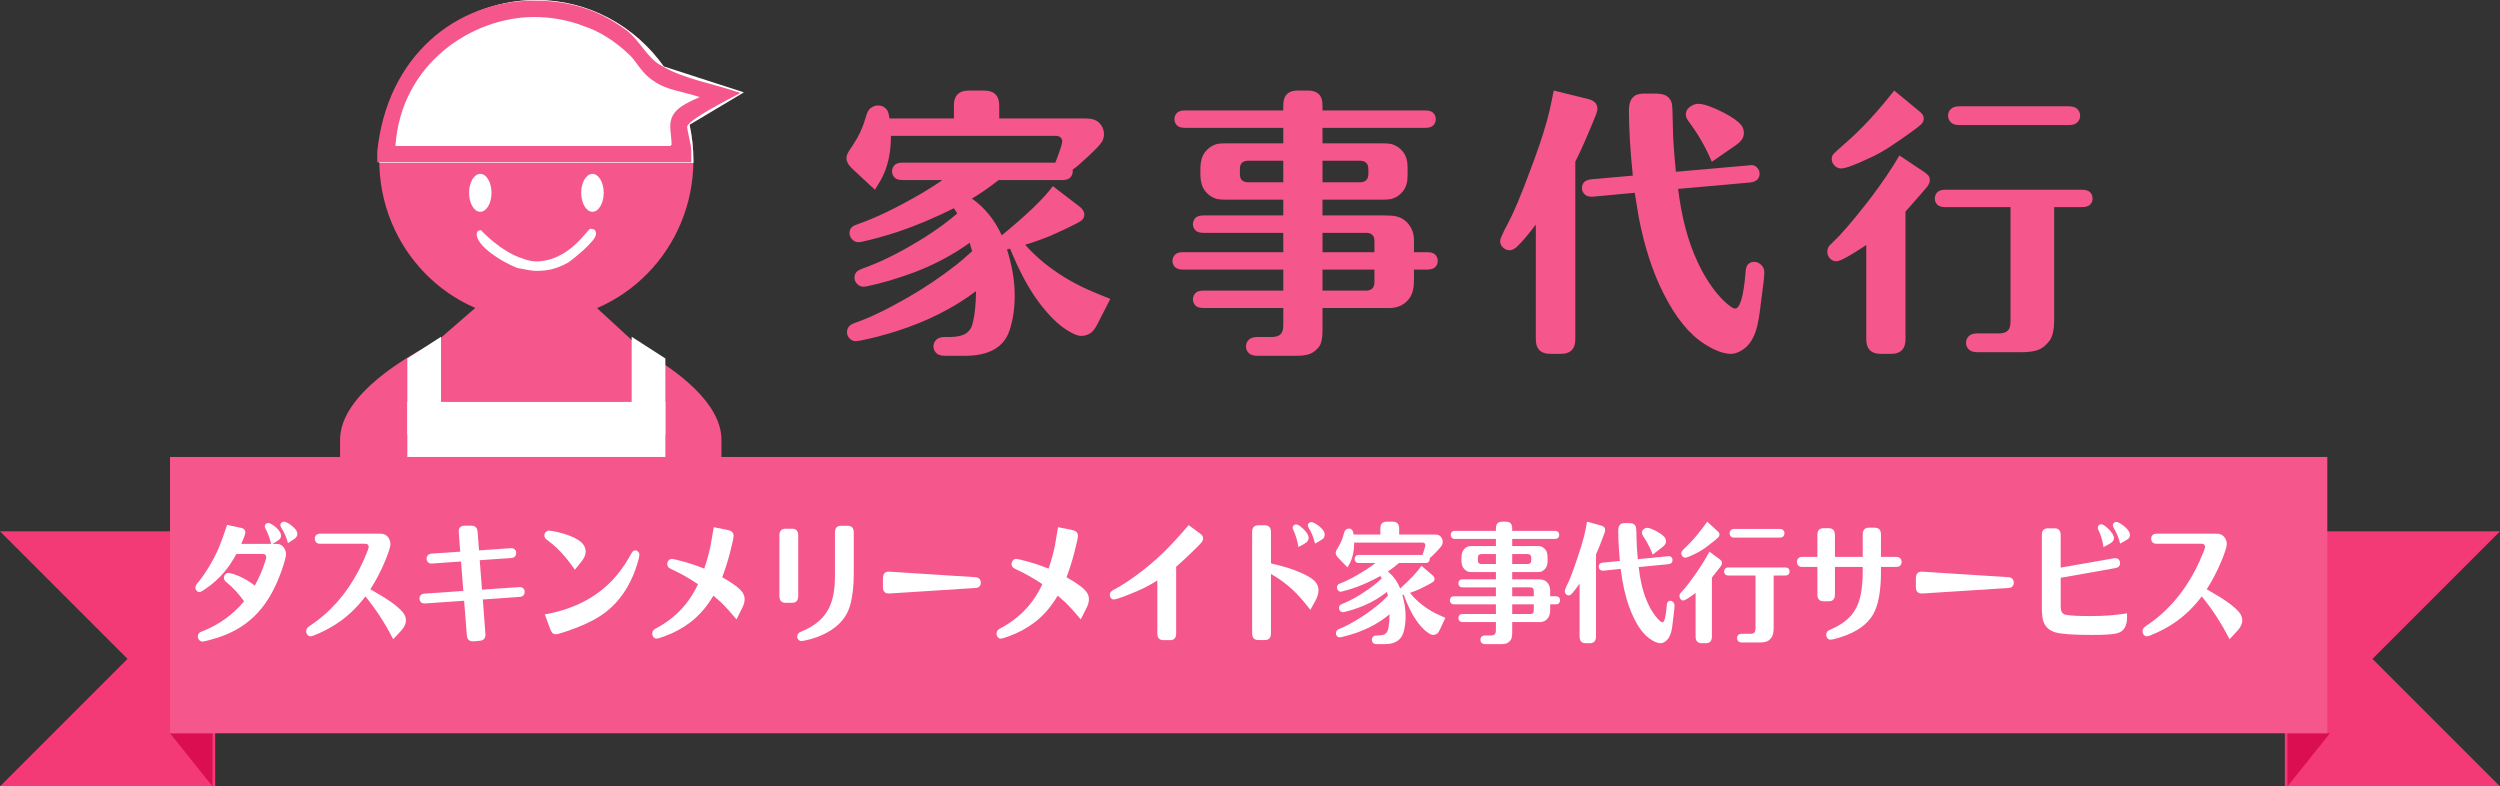
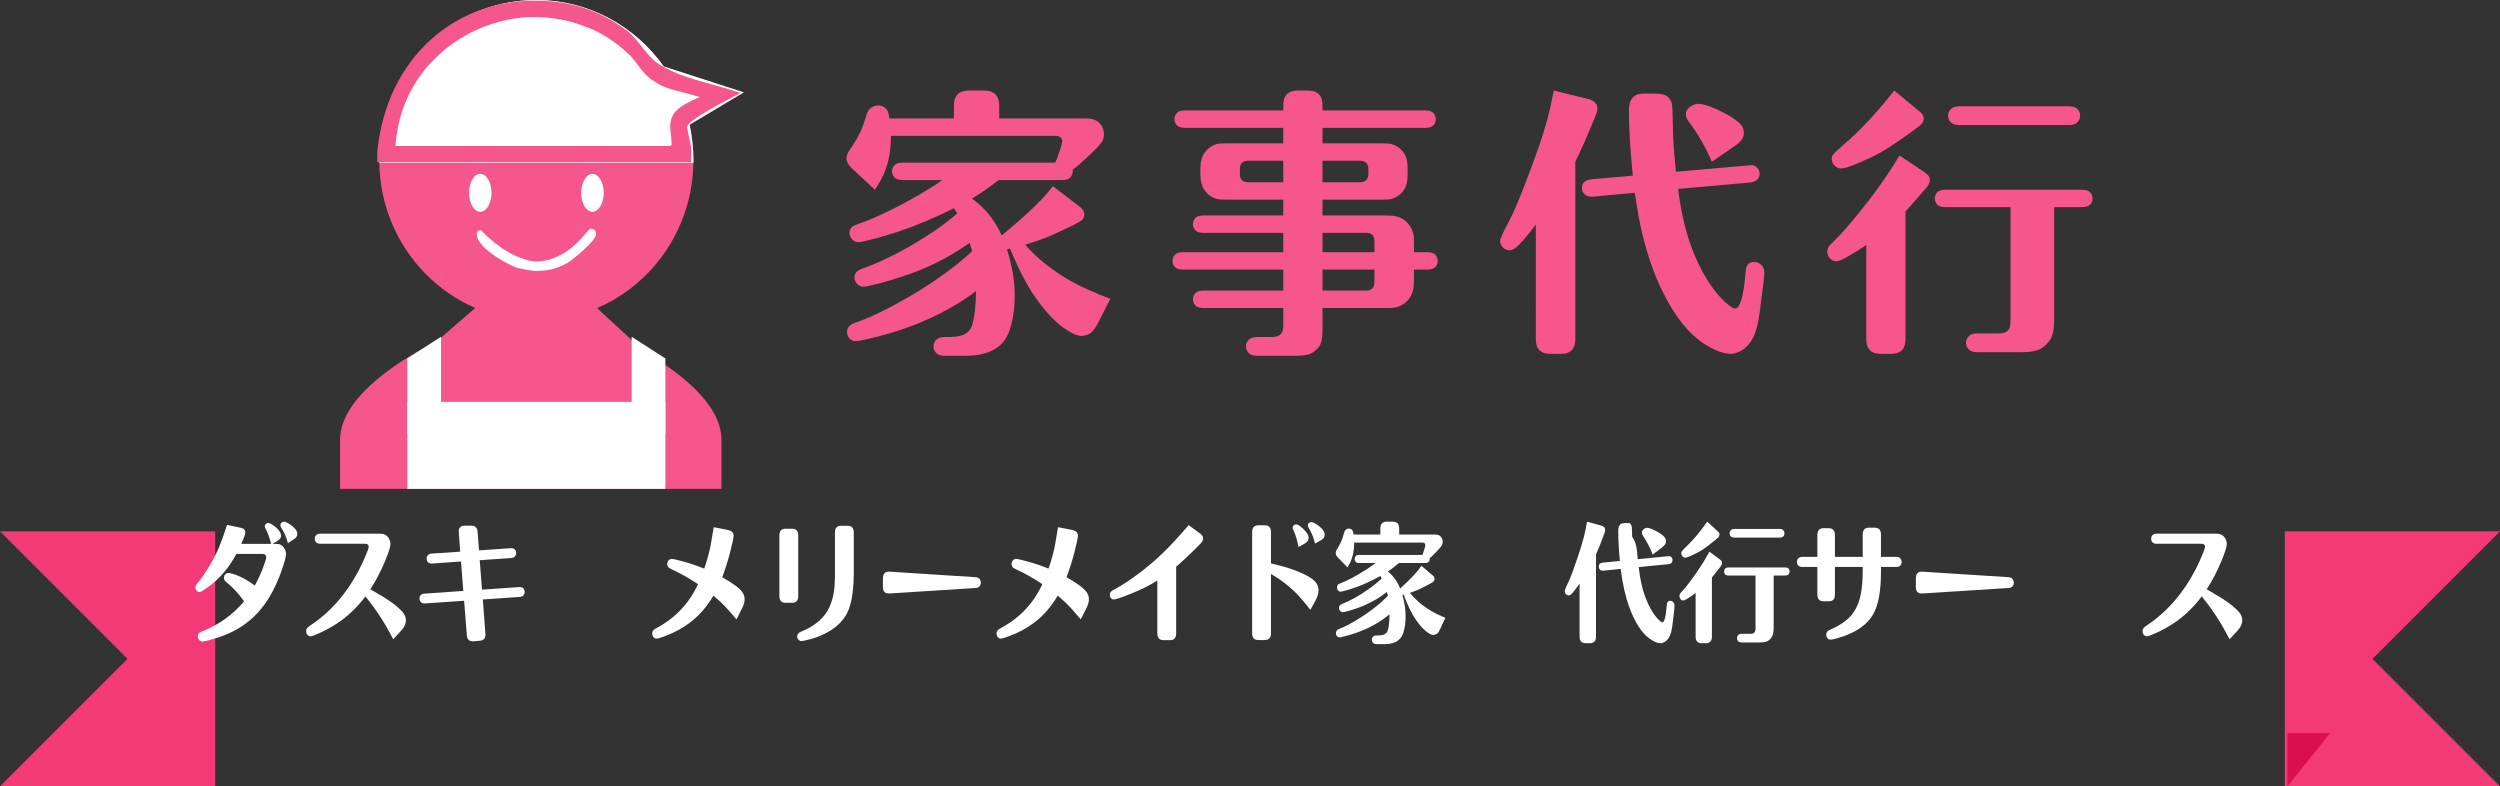
<svg xmlns="http://www.w3.org/2000/svg" version="1.1" id="レイヤー_1" x="0px" y="0px" width="235.25px" height="74px" viewBox="0 0 235.25 74" enable-background="new 0 0 235.25 74" xml:space="preserve">
  <rect x="0" y="0" width="235.25" height="74" fill="#333333" stroke="none" />
  <g>
    <polygon fill-rule="evenodd" clip-rule="evenodd" fill="#F33A77" points="20.25,50 0,50 12,62 0,74 20.25,74  " />
-     <polygon fill-rule="evenodd" clip-rule="evenodd" fill="#DA0E50" points="16,69 20,74 20,69  " />
  </g>
  <g>
    <polygon fill-rule="evenodd" clip-rule="evenodd" fill="#F33A77" points="215,50 235.25,50 223.25,62 235.25,74 215,74  " />
    <polygon fill-rule="evenodd" clip-rule="evenodd" fill="#DA0E50" points="219.25,69 215.25,74 215.25,69  " />
  </g>
  <g>
    <path fill-rule="evenodd" clip-rule="evenodd" fill="#F5568B" d="M35.69,15.08C35.69,6.75,42.31,0,50.47,0   c8.16,0,14.78,6.75,14.78,15.08s-6.62,15.08-14.78,15.08C42.31,30.16,35.69,23.41,35.69,15.08z" />
    <path fill-rule="evenodd" clip-rule="evenodd" fill="#FFFFFF" d="M35.7,15.33h29.55v-0.25c0-1.15-0.13-2.27-0.36-3.34L70,8.69   l-7.54-2.44C59.77,2.47,55.4,0,50.47,0c-8.16,0-14.78,6.75-14.78,15.08L35.7,15.33z" />
    <path fill-rule="evenodd" clip-rule="evenodd" fill="#F5568B" d="M32,46h35.89v-4.61c0-3.48-4.23-6.53-7.19-8.24l-5.48-5.04h-9.5   l-4.63,4.02C38.61,33.35,32,37.04,32,41.39V46z" />
    <polygon fill-rule="evenodd" clip-rule="evenodd" fill="#FFFFFF" points="41.5,31.69 38.33,33.73 38.33,40.89 41.5,40.89  " />
    <polygon fill-rule="evenodd" clip-rule="evenodd" fill="#FFFFFF" points="59.44,31.69 62.61,33.73 62.61,40.89 59.44,40.89  " />
    <rect x="38.33" y="37.82" fill-rule="evenodd" clip-rule="evenodd" fill="#FFFFFF" width="24.28" height="8.18" />
    <path fill-rule="evenodd" clip-rule="evenodd" fill="#FFFFFF" d="M44.14,18.14c0-0.98,0.47-1.78,1.05-1.78   c0.59,0,1.06,0.8,1.06,1.78c0,0.99-0.47,1.79-1.06,1.79C44.61,19.93,44.14,19.13,44.14,18.14z" />
    <path fill-rule="evenodd" clip-rule="evenodd" fill="#FFFFFF" d="M54.69,18.14c0-0.98,0.48-1.78,1.06-1.78s1.06,0.8,1.06,1.78   c0,0.99-0.48,1.79-1.06,1.79S54.69,19.13,54.69,18.14z" />
    <path fill-rule="evenodd" clip-rule="evenodd" fill="#FFFFFF" d="M56.08,22.04c0,0.64-2.24,2.43-2.64,2.68   c-1.19,0.64-1.98,0.77-3.03,0.77c-0.27,0-1.06-0.13-1.59-0.25c-0.39,0-3.96-1.79-3.96-3.2c0-0.25,0.14-0.38,0.4-0.38   c0,0,1.85,2.04,3.96,2.68c0.26,0.13,0.92,0.26,1.19,0.26c3.16,0,4.88-3.07,5.14-3.07C55.95,21.53,56.08,21.66,56.08,22.04z" />
    <path fill-rule="evenodd" clip-rule="evenodd" fill="#F5568B" d="M55.02,2.49c1.19,0.38,2.78,1.28,4.23,2.69   c0.66,0.63,1.18,1.78,2.24,2.42c1.19,0.9,2.9,1.02,4.35,1.54c-2.11,0.89-2.77,1.53-2.77,2.81c0,0.38,0.13,1.15,0.13,1.66   l-0.13,0.13H37.21C37.74,5.94,44.47,1.6,50.27,1.6C51.73,1.6,53.44,1.85,55.02,2.49z M58.98,2.87c1.19,0.9,1.98,2.69,3.3,3.33   c2.11,1.27,4.88,1.66,7.39,2.55c-1.19,0.64-5.01,2.56-5.01,3.2c0,0.25,0.39,1.79,0.39,2.17v1.15H35.5v-1.02   C36.42,5.3,42.89,0.06,50.27,0.06C53.18,0.06,56.08,0.7,58.98,2.87z" />
  </g>
-   <rect x="16" y="43" fill-rule="evenodd" clip-rule="evenodd" fill="#F5568B" width="203" height="26" />
  <g>
    <path fill="#F5568B" d="M94.262,22.144c2.357-1.924,3.96-3.466,4.81-4.628l2.548,1.95c0.277,0.225,0.416,0.468,0.416,0.728   c0,0.225-0.087,0.407-0.26,0.546c-0.226,0.191-1.188,0.667-2.886,1.43c-0.694,0.295-1.5,0.581-2.418,0.858   c0.468,0.555,1.083,1.144,1.846,1.768c1.248,0.988,2.609,1.812,4.082,2.47c0.537,0.243,1.23,0.529,2.08,0.858l-1.196,2.34   c-0.226,0.45-0.459,0.754-0.702,0.91c-0.26,0.156-0.546,0.234-0.858,0.234c-0.33,0-0.797-0.199-1.404-0.598   c-0.815-0.52-1.664-1.369-2.548-2.548c-0.936-1.23-1.846-2.92-2.73-5.07l-0.286,0.078c0.485,1.525,0.728,2.964,0.728,4.316   c0,1.248-0.165,2.357-0.494,3.328c-0.538,1.577-1.933,2.366-4.186,2.366h-1.898c-0.364,0-0.633-0.087-0.806-0.26   c-0.173-0.173-0.26-0.381-0.26-0.624c0-0.243,0.087-0.451,0.26-0.624c0.173-0.173,0.442-0.26,0.806-0.26H89.4   c0.832-0.017,1.395-0.182,1.69-0.494c0.139-0.139,0.238-0.269,0.299-0.39c0.061-0.121,0.117-0.303,0.169-0.546   c0.173-0.659,0.269-1.621,0.286-2.886c-2.115,1.595-4.611,2.852-7.488,3.77c-1.213,0.381-2.349,0.676-3.406,0.884   c-0.208,0.034-0.347,0.052-0.416,0.052c-0.226,0-0.416-0.078-0.572-0.234c-0.173-0.173-0.26-0.381-0.26-0.624   c0-0.243,0.095-0.451,0.286-0.624c0.104-0.086,0.277-0.173,0.52-0.26c1.317-0.451,2.955-1.239,4.914-2.366   c1.577-0.901,3.12-1.941,4.628-3.12c0.468-0.381,0.919-0.771,1.352-1.17l0.078-0.052c-0.069-0.26-0.147-0.529-0.234-0.806   c-1.543,1.109-3.259,2.028-5.148,2.756c-1.629,0.607-3.12,1.049-4.472,1.326c-0.156,0.035-0.277,0.052-0.364,0.052   c-0.226,0-0.416-0.078-0.572-0.234c-0.191-0.173-0.286-0.381-0.286-0.624c0-0.243,0.087-0.442,0.26-0.598   c0.104-0.086,0.277-0.173,0.52-0.26c1.802-0.641,3.761-1.629,5.876-2.964c1.075-0.676,2.08-1.413,3.016-2.21   c-0.122-0.208-0.226-0.373-0.312-0.494c-1.803,0.901-3.554,1.638-5.252,2.21c-1.283,0.416-2.41,0.728-3.38,0.936   c-0.156,0.035-0.269,0.052-0.338,0.052c-0.26,0-0.477-0.104-0.65-0.312c-0.139-0.173-0.208-0.355-0.208-0.546   c0-0.243,0.086-0.442,0.26-0.598c0.104-0.086,0.338-0.19,0.702-0.312c1.542-0.537,3.458-1.465,5.746-2.782   c0.849-0.502,1.525-0.936,2.028-1.3h-3.744c-0.347,0-0.598-0.078-0.754-0.234c-0.156-0.173-0.234-0.364-0.234-0.572   c0-0.225,0.078-0.425,0.234-0.598c0.156-0.156,0.407-0.234,0.754-0.234h14.378c0.052-0.156,0.112-0.312,0.182-0.468   c0.312-0.832,0.468-1.352,0.468-1.56c0-0.121-0.052-0.234-0.156-0.338s-0.26-0.156-0.468-0.156H83.836v0.078v0.104   c-0.018,1.491-0.312,2.773-0.884,3.848c-0.087,0.174-0.295,0.52-0.624,1.04l-2.184-2.028c-0.33-0.329-0.494-0.641-0.494-0.936   c0-0.139,0.035-0.286,0.104-0.442c0.035-0.086,0.199-0.347,0.494-0.78c0.537-0.797,0.927-1.621,1.17-2.47   c0.104-0.364,0.182-0.589,0.234-0.676c0.087-0.19,0.225-0.338,0.416-0.442c0.173-0.104,0.355-0.156,0.546-0.156   c0.416,0,0.719,0.173,0.91,0.52c0.069,0.139,0.13,0.373,0.182,0.702h6.058v-1.144c-0.035-1.005,0.459-1.499,1.482-1.482h1.3   c1.005-0.017,1.499,0.477,1.482,1.482v1.144h8.06c0.52,0,0.893,0.078,1.118,0.234c0.243,0.156,0.424,0.364,0.546,0.624   c0.086,0.208,0.13,0.408,0.13,0.598c0,0.277-0.061,0.52-0.182,0.728c-0.156,0.26-0.607,0.737-1.352,1.43   c-0.486,0.433-0.785,0.702-0.897,0.806c-0.113,0.104-0.282,0.234-0.507,0.39c0,0.069,0,0.13,0,0.182   c0,0.208-0.078,0.399-0.234,0.572c-0.156,0.156-0.407,0.234-0.754,0.234h-5.98c-0.971,0.745-1.812,1.326-2.522,1.742   C92.65,19.518,93.586,20.671,94.262,22.144z" />
    <path fill="#F5568B" d="M120.756,23.73v-1.82h-7.514c-0.347,0-0.598-0.078-0.754-0.234c-0.156-0.173-0.234-0.364-0.234-0.572   c0-0.225,0.078-0.424,0.234-0.598c0.156-0.156,0.407-0.234,0.754-0.234h7.514V18.79h-5.252c-0.416,0-0.728-0.017-0.936-0.052   c-0.485-0.121-0.884-0.39-1.196-0.806c-0.26-0.347-0.399-0.823-0.416-1.43v-0.728c0.017-0.606,0.156-1.083,0.416-1.43   c0.312-0.416,0.71-0.685,1.196-0.806c0.19-0.035,0.502-0.052,0.936-0.052h5.252V12.03H111.5c-0.347,0-0.598-0.078-0.754-0.234   c-0.156-0.173-0.234-0.364-0.234-0.572c0-0.225,0.078-0.424,0.234-0.598c0.156-0.156,0.407-0.234,0.754-0.234h9.256v-0.39   c-0.035-1.005,0.442-1.499,1.43-1.482h0.832c0.988-0.017,1.464,0.477,1.43,1.482v0.39h9.672c0.346,0,0.598,0.078,0.754,0.234   c0.156,0.174,0.234,0.373,0.234,0.598c0,0.208-0.078,0.399-0.234,0.572c-0.156,0.156-0.408,0.234-0.754,0.234h-9.672v1.456h5.486   c0.416,0,0.728,0.017,0.936,0.052c0.485,0.122,0.884,0.39,1.196,0.806c0.26,0.347,0.39,0.823,0.39,1.43v0.728   c0,0.607-0.13,1.083-0.39,1.43c-0.312,0.416-0.711,0.685-1.196,0.806c-0.191,0.035-0.503,0.052-0.936,0.052h-5.486v1.482h5.85   c0.468,0,0.814,0.026,1.04,0.078c0.659,0.139,1.153,0.529,1.482,1.17c0.156,0.33,0.234,0.667,0.234,1.014v0.494v0.702h1.248   c0.347,0,0.598,0.078,0.754,0.234c0.156,0.156,0.234,0.355,0.234,0.598c0,0.226-0.078,0.416-0.234,0.572   c-0.156,0.156-0.408,0.234-0.754,0.234h-1.248v0.858c0,0.451-0.026,0.789-0.078,1.014c-0.139,0.676-0.52,1.179-1.144,1.508   c-0.33,0.156-0.676,0.234-1.04,0.234h-0.494h-5.85v2.106c0,0.78-0.122,1.309-0.364,1.586c-0.156,0.19-0.33,0.346-0.52,0.468   c-0.33,0.225-0.85,0.338-1.56,0.338h-3.666c-0.381,0-0.659-0.087-0.832-0.26c-0.173-0.173-0.26-0.381-0.26-0.624   c0-0.243,0.086-0.451,0.26-0.624c0.173-0.173,0.451-0.26,0.832-0.26h1.3c0.433,0,0.728-0.095,0.884-0.286   c0.156-0.156,0.234-0.434,0.234-0.832v-1.612h-7.514c-0.347,0-0.598-0.078-0.754-0.234c-0.156-0.173-0.234-0.364-0.234-0.572   c0-0.225,0.078-0.425,0.234-0.598c0.156-0.156,0.407-0.234,0.754-0.234h7.514v-1.976h-9.438c-0.347,0-0.598-0.078-0.754-0.234   c-0.156-0.173-0.234-0.364-0.234-0.572c0-0.225,0.078-0.424,0.234-0.598c0.156-0.156,0.407-0.234,0.754-0.234H120.756z    M120.756,15.124h-3.224c-0.59-0.017-0.875,0.251-0.858,0.806v0.416c-0.017,0.555,0.269,0.823,0.858,0.806h3.224V15.124z    M124.448,15.124v2.028h3.458c0.572,0.017,0.858-0.251,0.858-0.806V15.93c0-0.555-0.286-0.823-0.858-0.806H124.448z M124.448,23.73   h4.888v-0.988c0.017-0.572-0.26-0.849-0.832-0.832h-4.056V23.73z M124.448,25.368v1.976h4.056c0.572,0.018,0.849-0.269,0.832-0.858   v-1.118H124.448z" />
    <path fill="#F5568B" d="M148.238,15.202v16.614c0.035,1.005-0.442,1.5-1.43,1.482h-0.858c-0.988,0.017-1.465-0.477-1.43-1.482   V21.13c-0.624,0.832-1.153,1.465-1.586,1.898c-0.191,0.208-0.347,0.338-0.468,0.39c-0.121,0.087-0.26,0.13-0.416,0.13   c-0.26,0-0.485-0.104-0.676-0.312c-0.139-0.156-0.208-0.338-0.208-0.546c0-0.121,0.035-0.251,0.104-0.39   c0.139-0.347,0.364-0.806,0.676-1.378c0.503-0.936,1.179-2.548,2.028-4.836c0.676-1.768,1.196-3.302,1.56-4.602   c0.225-0.797,0.45-1.785,0.676-2.964l3.172,0.78c0.624,0.139,0.936,0.451,0.936,0.936c0,0.156-0.061,0.381-0.182,0.676   C149.338,12.871,148.706,14.301,148.238,15.202z M157.702,16.164l6.812-0.598c0.104-0.017,0.182-0.026,0.234-0.026   c0.208-0.017,0.39,0.043,0.546,0.182c0.19,0.173,0.286,0.381,0.286,0.624c0,0.191-0.061,0.364-0.182,0.52   c-0.156,0.173-0.407,0.277-0.754,0.312l-6.734,0.598c0.329,2.669,0.927,4.931,1.794,6.786c0.554,1.213,1.196,2.253,1.924,3.12   c0.451,0.538,0.901,0.954,1.352,1.248c0.104,0.069,0.199,0.104,0.286,0.104c0.468,0,0.797-1.118,0.988-3.354   c0.017-0.398,0.095-0.667,0.234-0.806c0.156-0.156,0.347-0.234,0.572-0.234c0.243,0,0.468,0.095,0.676,0.286   c0.191,0.191,0.286,0.425,0.286,0.702c0,0.208-0.018,0.468-0.052,0.78c-0.018,0.139-0.104,0.806-0.26,2.002   c-0.139,1.283-0.303,2.202-0.494,2.756c-0.277,0.814-0.685,1.395-1.222,1.742c-0.399,0.26-0.763,0.39-1.092,0.39   c-0.711,0-1.551-0.312-2.522-0.936c-1.439-0.919-2.721-2.505-3.848-4.758c-1.023-2.01-1.803-4.42-2.34-7.228   c-0.122-0.71-0.243-1.456-0.364-2.236l-3.9,0.364c-0.087,0-0.165,0-0.234,0c-0.208,0-0.39-0.061-0.546-0.182   c-0.191-0.173-0.286-0.381-0.286-0.624c0-0.502,0.312-0.78,0.936-0.832l3.848-0.338c-0.243-2.392-0.364-4.446-0.364-6.162   c0-0.537,0.121-0.936,0.364-1.196c0.139-0.138,0.269-0.225,0.39-0.26c0.19-0.069,0.442-0.104,0.754-0.104h1.066   c0.468,0.018,0.797,0.095,0.988,0.234c0.243,0.173,0.399,0.399,0.468,0.676c0.052,0.139,0.086,0.841,0.104,2.106   C157.416,12.775,157.511,14.223,157.702,16.164z M161.082,15.228c-0.555-1.334-1.274-2.591-2.158-3.77   c-0.191-0.242-0.286-0.468-0.286-0.676c0-0.329,0.156-0.589,0.468-0.78c0.225-0.156,0.468-0.234,0.728-0.234   c0.364,0,0.936,0.173,1.716,0.52c0.953,0.434,1.646,0.85,2.08,1.248c0.312,0.277,0.468,0.598,0.468,0.962   c0,0.226-0.057,0.425-0.169,0.598c-0.113,0.173-0.299,0.355-0.559,0.546L161.082,15.228z" />
    <path fill="#F5568B" d="M179.308,19.908v11.908c0.035,1.005-0.442,1.5-1.43,1.482h-0.832c-0.988,0.017-1.465-0.477-1.43-1.482   v-8.762c-1.526,1.023-2.462,1.534-2.808,1.534c-0.243,0-0.451-0.095-0.624-0.286c-0.156-0.173-0.234-0.381-0.234-0.624   c0-0.19,0.061-0.373,0.182-0.546c0.069-0.069,0.199-0.199,0.39-0.39c0.745-0.693,1.854-1.984,3.328-3.874   c1.178-1.542,2.141-2.955,2.886-4.238l2.34,1.56c0.173,0.122,0.303,0.234,0.39,0.338s0.13,0.251,0.13,0.442   c0,0.191-0.096,0.407-0.286,0.65C181.05,17.932,180.382,18.695,179.308,19.908z M178.242,8.52l2.366,1.95   c0.277,0.208,0.416,0.434,0.416,0.676c0,0.208-0.078,0.39-0.234,0.546c-0.243,0.243-1.101,0.867-2.574,1.872   c-0.832,0.572-1.647,1.032-2.444,1.378c-1.3,0.607-2.141,0.91-2.522,0.91c-0.277,0-0.511-0.121-0.702-0.364   c-0.121-0.156-0.182-0.329-0.182-0.52c0-0.156,0.034-0.286,0.104-0.39c0.086-0.139,0.502-0.528,1.248-1.17   C175.191,12.125,176.699,10.496,178.242,8.52z M193.296,19.492V30.1c0,0.988-0.165,1.664-0.494,2.028   c-0.191,0.243-0.399,0.442-0.624,0.598c-0.399,0.277-1.049,0.416-1.95,0.416h-4.16c-0.364,0-0.633-0.087-0.806-0.26   c-0.174-0.174-0.26-0.382-0.26-0.624c0-0.243,0.086-0.451,0.26-0.624c0.173-0.174,0.442-0.26,0.806-0.26h2.002   c0.416,0,0.702-0.087,0.858-0.26c0.173-0.156,0.26-0.442,0.26-0.858V19.492h-6.136c-0.347,0-0.598-0.078-0.754-0.234   c-0.156-0.173-0.234-0.364-0.234-0.572c0-0.225,0.078-0.424,0.234-0.598c0.156-0.156,0.407-0.234,0.754-0.234h12.844   c0.364,0,0.624,0.078,0.78,0.234c0.156,0.156,0.234,0.355,0.234,0.598c0,0.226-0.078,0.416-0.234,0.572   c-0.156,0.156-0.416,0.234-0.78,0.234H193.296z M194.674,11.77h-10.296c-0.364,0-0.633-0.086-0.806-0.26s-0.26-0.381-0.26-0.624   s0.086-0.451,0.26-0.624s0.442-0.26,0.806-0.26h10.296c0.364,0,0.633,0.087,0.806,0.26c0.173,0.173,0.26,0.381,0.26,0.624   s-0.087,0.451-0.26,0.624C195.307,11.684,195.038,11.77,194.674,11.77z" />
  </g>
  <g>
    <path fill="#FFFFFF" d="M22.7,51.179h2.819c-0.159-0.592-0.332-1.06-0.519-1.404c-0.058-0.104-0.086-0.184-0.086-0.24   c0-0.088,0.033-0.164,0.097-0.228c0.065-0.064,0.141-0.096,0.227-0.096c0.079,0,0.187,0.041,0.324,0.12   c0.317,0.192,0.562,0.412,0.734,0.66c0.101,0.144,0.151,0.284,0.151,0.42c0,0.08-0.021,0.16-0.065,0.24   c-0.043,0.08-0.137,0.164-0.281,0.252l-0.464,0.276h0.238c0.194,0,0.324,0.008,0.389,0.024c0.18,0.056,0.331,0.168,0.454,0.336   c0.129,0.184,0.194,0.388,0.194,0.612c0,0.248-0.144,0.78-0.432,1.596c-0.511,1.424-1.13,2.584-1.857,3.48   c-0.886,1.104-2.002,1.932-3.348,2.484c-0.511,0.208-1.058,0.388-1.642,0.54c-0.295,0.08-0.493,0.12-0.594,0.12   c-0.115,0-0.216-0.052-0.303-0.156c-0.079-0.088-0.119-0.196-0.119-0.324s0.04-0.236,0.119-0.324   c0.05-0.056,0.155-0.112,0.313-0.168c1.548-0.608,2.854-1.548,3.92-2.82c-0.511-0.704-1.03-1.272-1.555-1.704   c-0.137-0.104-0.227-0.188-0.27-0.252c-0.05-0.08-0.076-0.164-0.076-0.252c0-0.136,0.047-0.248,0.141-0.336   c0.079-0.08,0.166-0.12,0.259-0.12c0.223,0,0.59,0.112,1.102,0.336c0.482,0.216,0.951,0.5,1.404,0.852   c0.288-0.52,0.543-1.072,0.767-1.656c0.209-0.56,0.313-0.9,0.313-1.02c0-0.072-0.025-0.14-0.076-0.204   c-0.058-0.064-0.148-0.096-0.27-0.096h-2.462c-0.375,0.68-0.756,1.248-1.145,1.704c-0.504,0.6-1.098,1.132-1.782,1.596   c-0.281,0.192-0.464,0.288-0.551,0.288c-0.108,0-0.198-0.044-0.27-0.132c-0.072-0.08-0.108-0.18-0.108-0.3s0.054-0.244,0.162-0.372   c0.338-0.4,0.688-0.892,1.048-1.476c0.389-0.632,0.72-1.264,0.994-1.896c0.173-0.408,0.432-1.124,0.777-2.148l1.296,0.276   c0.281,0.056,0.421,0.204,0.421,0.444c0,0.096-0.054,0.276-0.162,0.54C22.883,50.755,22.808,50.931,22.7,51.179z M27.095,51.107   c-0.144-0.544-0.349-1.02-0.616-1.428c-0.064-0.096-0.097-0.18-0.097-0.252c0-0.104,0.04-0.188,0.119-0.252   c0.064-0.056,0.137-0.084,0.216-0.084s0.19,0.036,0.335,0.108c0.288,0.16,0.529,0.352,0.724,0.576   c0.136,0.16,0.205,0.316,0.205,0.468c0,0.192-0.104,0.356-0.313,0.492L27.095,51.107z" />
    <path fill="#FFFFFF" d="M34.85,55.451c0.691,0.4,1.12,0.652,1.285,0.756c0.792,0.496,1.372,0.952,1.739,1.368   c0.216,0.248,0.324,0.516,0.324,0.804c0,0.312-0.144,0.628-0.432,0.948l-0.767,0.828c-0.749-1.48-1.62-2.824-2.614-4.032   c-0.792,1.048-1.688,1.9-2.689,2.556c-0.476,0.312-0.998,0.6-1.566,0.864c-0.49,0.224-0.792,0.336-0.907,0.336   c-0.108,0-0.205-0.048-0.292-0.144c-0.079-0.088-0.119-0.2-0.119-0.336c0-0.12,0.032-0.22,0.097-0.3   c0.043-0.056,0.133-0.132,0.27-0.228c1.901-1.256,3.431-2.996,4.59-5.22c0.295-0.568,0.543-1.112,0.745-1.632   c0.123-0.296,0.184-0.484,0.184-0.564c0-0.072-0.025-0.136-0.075-0.192c-0.051-0.064-0.137-0.096-0.259-0.096H30.13   c-0.173,0-0.302-0.048-0.389-0.144c-0.079-0.088-0.119-0.2-0.119-0.336c0-0.128,0.04-0.236,0.119-0.324   c0.086-0.096,0.216-0.144,0.389-0.144h5.541c0.202,0,0.338,0.012,0.411,0.036c0.194,0.056,0.353,0.172,0.475,0.348   c0.122,0.184,0.184,0.384,0.184,0.6c0,0.24-0.162,0.756-0.486,1.548C35.843,53.743,35.375,54.643,34.85,55.451z" />
    <path fill="#FFFFFF" d="M43.598,55.607l-0.216-2.772l-2.711,0.192c-0.05,0-0.09,0-0.119,0c-0.101,0-0.191-0.036-0.27-0.108   c-0.094-0.096-0.141-0.216-0.141-0.36c0-0.112,0.036-0.212,0.108-0.3c0.072-0.096,0.198-0.152,0.378-0.168l2.679-0.18l-0.13-1.752   c-0.007-0.064-0.011-0.12-0.011-0.168c0-0.144,0.04-0.264,0.119-0.36c0.057-0.064,0.111-0.104,0.162-0.12   c0.072-0.032,0.173-0.048,0.303-0.048h0.562c0.18,0,0.302,0.024,0.367,0.072c0.086,0.056,0.151,0.124,0.194,0.204   c0.036,0.072,0.061,0.192,0.076,0.36l0.129,1.692l2.959-0.204h0.021c0.007,0,0.025,0,0.054,0c0.136,0,0.245,0.036,0.324,0.108   c0.094,0.096,0.141,0.212,0.141,0.348c0,0.112-0.036,0.216-0.108,0.312c-0.072,0.088-0.198,0.14-0.378,0.156l-2.948,0.204   l0.216,2.772l3.478-0.24c0.007,0,0.018,0,0.033,0c0.007,0,0.021,0,0.043,0c0.144,0,0.252,0.036,0.324,0.108   c0.093,0.096,0.14,0.212,0.14,0.348c0,0.112-0.036,0.216-0.108,0.312c-0.072,0.088-0.198,0.14-0.378,0.156l-3.456,0.24l0.238,3.168   c0.007,0.056,0.011,0.104,0.011,0.144c0,0.36-0.191,0.552-0.572,0.576l-0.529,0.048c-0.043,0-0.086,0-0.13,0   c-0.144,0-0.259-0.044-0.345-0.132c-0.058-0.056-0.097-0.112-0.119-0.168c-0.036-0.08-0.058-0.192-0.064-0.336l-0.249-3.18   l-3.672,0.252c-0.007,0-0.022,0-0.043,0c-0.137,0-0.234-0.024-0.292-0.072c-0.13-0.096-0.194-0.224-0.194-0.384   c0-0.12,0.036-0.224,0.108-0.312c0.072-0.096,0.194-0.148,0.367-0.156L43.598,55.607z" />
-     <path fill="#FFFFFF" d="M54.095,53.615c-0.569-0.832-1.134-1.512-1.695-2.04c-0.295-0.28-0.591-0.528-0.886-0.744   c-0.108-0.08-0.18-0.144-0.216-0.192c-0.05-0.072-0.075-0.156-0.075-0.252c0-0.128,0.046-0.236,0.14-0.324   c0.079-0.088,0.173-0.132,0.281-0.132c0.151,0,0.414,0.044,0.789,0.132c0.821,0.184,1.472,0.428,1.955,0.732   c0.482,0.304,0.724,0.676,0.724,1.116c0,0.288-0.133,0.6-0.399,0.936L54.095,53.615z M51.266,57.815   c2.959-0.528,5.252-1.8,6.88-3.816c0.453-0.56,0.867-1.188,1.242-1.884c0.065-0.112,0.119-0.188,0.162-0.228   c0.065-0.064,0.144-0.096,0.238-0.096c0.093,0,0.176,0.036,0.248,0.108c0.086,0.08,0.13,0.18,0.13,0.3   c0,0.128-0.065,0.412-0.194,0.852c-0.238,0.8-0.562,1.548-0.972,2.244c-0.669,1.136-1.52,2.032-2.549,2.688   c-0.778,0.504-1.804,0.972-3.078,1.404c-0.59,0.2-0.95,0.3-1.08,0.3c-0.093,0-0.187-0.032-0.281-0.096   c-0.079-0.064-0.155-0.188-0.227-0.372L51.266,57.815z" />
    <path fill="#FFFFFF" d="M67.131,56.051c-0.619,1.048-1.354,1.892-2.203,2.532c-0.691,0.528-1.483,0.956-2.376,1.284   c-0.403,0.152-0.663,0.228-0.778,0.228c-0.108,0-0.205-0.048-0.292-0.144c-0.072-0.096-0.108-0.204-0.108-0.324   c0-0.136,0.043-0.248,0.129-0.336c0.043-0.056,0.137-0.12,0.281-0.192c1.764-0.944,3.063-2.32,3.899-4.128   c-0.821-0.552-1.649-1.02-2.484-1.404c-0.159-0.072-0.259-0.136-0.302-0.192c-0.072-0.088-0.108-0.192-0.108-0.312   c0-0.12,0.04-0.228,0.119-0.324c0.086-0.096,0.187-0.144,0.302-0.144c0.137,0,0.479,0.076,1.026,0.228   c0.663,0.176,1.339,0.404,2.031,0.684c0.223-0.624,0.417-1.316,0.583-2.076c0.065-0.344,0.169-0.952,0.313-1.824l1.361,0.276   c0.338,0.072,0.508,0.252,0.508,0.54c0,0.176-0.108,0.684-0.324,1.524c-0.194,0.768-0.443,1.56-0.745,2.376   c0.454,0.248,0.86,0.504,1.221,0.768c0.316,0.232,0.543,0.448,0.68,0.648c0.137,0.2,0.205,0.42,0.205,0.66   c0,0.256-0.086,0.548-0.259,0.876l-0.507,1.008c-0.547-0.656-1.03-1.188-1.447-1.596C67.639,56.487,67.397,56.275,67.131,56.051z" />
    <path fill="#FFFFFF" d="M73.957,49.751h0.54c0.425-0.016,0.63,0.212,0.616,0.684v5.604c0.014,0.472-0.191,0.7-0.616,0.684h-0.54   c-0.425,0.016-0.63-0.212-0.616-0.684v-5.604C73.326,49.963,73.532,49.735,73.957,49.751z M79.184,49.475h0.54   c0.425-0.016,0.63,0.212,0.616,0.684v3.828c0,1.2-0.119,2.204-0.356,3.012c-0.367,1.248-1.282,2.184-2.743,2.808   c-0.454,0.192-0.922,0.34-1.404,0.444c-0.216,0.048-0.36,0.072-0.432,0.072c-0.108,0-0.202-0.048-0.281-0.144   c-0.072-0.08-0.108-0.176-0.108-0.288c0-0.104,0.033-0.196,0.098-0.276c0.05-0.064,0.151-0.128,0.302-0.192   c0.626-0.248,1.17-0.572,1.631-0.972c0.504-0.44,0.875-0.968,1.112-1.584c0.273-0.696,0.41-1.568,0.41-2.616v-4.092   C78.554,49.687,78.759,49.459,79.184,49.475z" />
    <path fill="#FFFFFF" d="M91.766,55.331l-8.057,0.516c-0.007,0-0.018,0-0.033,0c-0.014,0-0.032,0-0.054,0   c-0.144-0.008-0.241-0.028-0.292-0.06c-0.086-0.056-0.151-0.128-0.194-0.216c-0.036-0.08-0.054-0.204-0.054-0.372v-0.744   c0-0.44,0.176-0.66,0.529-0.66c0.028,0,0.061,0,0.097,0l8.057,0.516c0.187,0.008,0.324,0.064,0.411,0.168   c0.079,0.096,0.119,0.212,0.119,0.348c0,0.136-0.04,0.252-0.119,0.348C92.09,55.271,91.953,55.323,91.766,55.331z" />
    <path fill="#FFFFFF" d="M99.531,56.051c-0.619,1.048-1.354,1.892-2.203,2.532c-0.691,0.528-1.483,0.956-2.376,1.284   c-0.403,0.152-0.663,0.228-0.777,0.228c-0.108,0-0.206-0.048-0.292-0.144c-0.072-0.096-0.108-0.204-0.108-0.324   c0-0.136,0.043-0.248,0.13-0.336c0.043-0.056,0.136-0.12,0.281-0.192c1.764-0.944,3.063-2.32,3.898-4.128   c-0.821-0.552-1.648-1.02-2.484-1.404c-0.158-0.072-0.259-0.136-0.302-0.192c-0.072-0.088-0.108-0.192-0.108-0.312   c0-0.12,0.04-0.228,0.119-0.324c0.086-0.096,0.187-0.144,0.302-0.144c0.137,0,0.479,0.076,1.026,0.228   c0.662,0.176,1.339,0.404,2.03,0.684c0.223-0.624,0.417-1.316,0.583-2.076c0.065-0.344,0.169-0.952,0.313-1.824l1.361,0.276   c0.338,0.072,0.507,0.252,0.507,0.54c0,0.176-0.108,0.684-0.324,1.524c-0.195,0.768-0.443,1.56-0.746,2.376   c0.454,0.248,0.86,0.504,1.221,0.768c0.316,0.232,0.543,0.448,0.68,0.648c0.137,0.2,0.205,0.42,0.205,0.66   c0,0.256-0.086,0.548-0.259,0.876l-0.508,1.008c-0.547-0.656-1.03-1.188-1.447-1.596C100.039,56.487,99.797,56.275,99.531,56.051z" />
    <path fill="#FFFFFF" d="M110.676,53.327v6.228c0.015,0.472-0.19,0.7-0.615,0.684h-0.54c-0.425,0.016-0.63-0.212-0.616-0.684v-4.932   c-0.749,0.48-1.62,0.912-2.614,1.296c-0.821,0.328-1.317,0.492-1.49,0.492c-0.094,0-0.18-0.044-0.259-0.132   c-0.072-0.08-0.108-0.18-0.108-0.3c0-0.12,0.036-0.22,0.108-0.3c0.043-0.048,0.126-0.108,0.249-0.18   c0.619-0.32,1.296-0.748,2.03-1.284c0.936-0.68,1.811-1.412,2.625-2.196c0.626-0.6,1.429-1.468,2.408-2.604l1.091,0.804   c0.18,0.128,0.27,0.28,0.27,0.456c0,0.104-0.036,0.208-0.108,0.312c-0.129,0.176-0.508,0.56-1.134,1.152   c-0.447,0.432-0.846,0.8-1.199,1.104L110.676,53.327z" />
    <path fill="#FFFFFF" d="M119.597,53.015c0.691,0.16,1.256,0.312,1.696,0.456c0.684,0.224,1.26,0.464,1.728,0.72   c0.425,0.232,0.713,0.468,0.864,0.708c0.123,0.192,0.184,0.412,0.184,0.66c0,0.296-0.101,0.628-0.302,0.996l-0.464,0.828   c-0.346-0.448-0.673-0.844-0.983-1.188c-0.785-0.872-1.692-1.6-2.722-2.184v5.532c0.015,0.472-0.191,0.7-0.616,0.684h-0.54   c-0.425,0.016-0.63-0.212-0.616-0.684v-9.432c-0.015-0.464,0.19-0.692,0.616-0.684h0.54c0.425-0.008,0.63,0.22,0.616,0.684V53.015z    M122.179,51.479c-0.08-0.552-0.238-1.088-0.476-1.608c-0.043-0.088-0.064-0.156-0.064-0.204c0-0.088,0.032-0.164,0.097-0.228   c0.064-0.064,0.144-0.096,0.237-0.096c0.13,0,0.328,0.12,0.594,0.36c0.381,0.344,0.572,0.648,0.572,0.912   c0,0.104-0.025,0.2-0.076,0.288c-0.05,0.08-0.151,0.164-0.302,0.252L122.179,51.479z M123.745,51.155   c-0.123-0.528-0.317-1.016-0.583-1.464c-0.064-0.104-0.097-0.184-0.097-0.24c0-0.096,0.036-0.176,0.108-0.24   c0.065-0.056,0.141-0.084,0.227-0.084c0.079,0,0.19,0.041,0.335,0.12c0.324,0.184,0.579,0.4,0.767,0.648   c0.101,0.136,0.151,0.276,0.151,0.42c0,0.088-0.022,0.176-0.065,0.264c-0.05,0.088-0.151,0.176-0.302,0.264L123.745,51.155z" />
    <path fill="#FFFFFF" d="M131.758,55.379c0.979-0.888,1.645-1.6,1.998-2.136l1.059,0.9c0.115,0.104,0.173,0.216,0.173,0.336   c0,0.104-0.036,0.188-0.108,0.252c-0.094,0.088-0.493,0.308-1.199,0.66c-0.288,0.136-0.623,0.268-1.004,0.396   c0.194,0.256,0.45,0.528,0.767,0.816c0.519,0.456,1.083,0.836,1.696,1.14c0.223,0.112,0.511,0.244,0.864,0.396l-0.497,1.08   c-0.094,0.208-0.191,0.348-0.292,0.42c-0.108,0.072-0.227,0.108-0.356,0.108c-0.137,0-0.332-0.092-0.583-0.276   c-0.338-0.24-0.691-0.632-1.058-1.176c-0.389-0.568-0.767-1.348-1.134-2.34l-0.119,0.036c0.201,0.704,0.302,1.368,0.302,1.992   c0,0.576-0.068,1.088-0.205,1.536c-0.223,0.728-0.803,1.092-1.739,1.092h-0.789c-0.151,0-0.263-0.041-0.335-0.12   c-0.072-0.08-0.108-0.176-0.108-0.288c0-0.112,0.036-0.208,0.108-0.288c0.072-0.08,0.184-0.12,0.335-0.12h0.205   c0.346-0.008,0.58-0.084,0.702-0.228c0.058-0.064,0.099-0.124,0.124-0.18c0.025-0.056,0.049-0.14,0.07-0.252   c0.072-0.304,0.112-0.748,0.119-1.332c-0.879,0.736-1.916,1.316-3.111,1.74c-0.504,0.176-0.976,0.312-1.415,0.408   c-0.086,0.016-0.144,0.024-0.173,0.024c-0.094,0-0.173-0.036-0.238-0.108c-0.072-0.08-0.108-0.176-0.108-0.288   c0-0.112,0.04-0.208,0.119-0.288c0.043-0.04,0.115-0.08,0.216-0.12c0.547-0.208,1.228-0.572,2.041-1.092   c0.655-0.416,1.296-0.896,1.922-1.44c0.195-0.176,0.382-0.356,0.562-0.54l0.032-0.024c-0.029-0.12-0.062-0.244-0.097-0.372   c-0.641,0.512-1.354,0.936-2.139,1.272c-0.677,0.28-1.296,0.484-1.857,0.612c-0.065,0.016-0.115,0.024-0.151,0.024   c-0.093,0-0.173-0.036-0.237-0.108c-0.08-0.08-0.119-0.176-0.119-0.288c0-0.112,0.036-0.204,0.108-0.276   c0.043-0.04,0.115-0.08,0.216-0.12c0.749-0.296,1.563-0.752,2.441-1.368c0.446-0.312,0.864-0.652,1.253-1.02   c-0.051-0.096-0.094-0.172-0.13-0.228c-0.749,0.416-1.476,0.756-2.182,1.02c-0.533,0.192-1.001,0.336-1.404,0.432   c-0.065,0.016-0.112,0.024-0.141,0.024c-0.108,0-0.198-0.048-0.27-0.144c-0.058-0.08-0.086-0.164-0.086-0.252   c0-0.112,0.036-0.204,0.108-0.276c0.043-0.04,0.14-0.088,0.292-0.144c0.641-0.248,1.436-0.676,2.387-1.284   c0.353-0.232,0.633-0.432,0.842-0.6h-1.555c-0.144,0-0.249-0.036-0.313-0.108c-0.065-0.08-0.097-0.168-0.097-0.264   c0-0.104,0.032-0.196,0.097-0.276c0.064-0.072,0.169-0.108,0.313-0.108h5.973c0.021-0.072,0.046-0.144,0.075-0.216   c0.13-0.384,0.194-0.624,0.194-0.72c0-0.056-0.021-0.108-0.064-0.156c-0.043-0.048-0.108-0.072-0.194-0.072h-6.437v0.036v0.048   c-0.007,0.688-0.129,1.28-0.367,1.776c-0.036,0.08-0.123,0.24-0.259,0.48l-0.907-0.936c-0.137-0.152-0.205-0.295-0.205-0.432   c0-0.064,0.014-0.132,0.043-0.204c0.015-0.04,0.083-0.16,0.206-0.36c0.223-0.368,0.385-0.748,0.486-1.14   c0.043-0.168,0.076-0.272,0.097-0.312c0.036-0.088,0.094-0.156,0.173-0.204c0.072-0.048,0.147-0.072,0.227-0.072   c0.172,0,0.298,0.08,0.378,0.24c0.028,0.064,0.054,0.172,0.075,0.324h2.517v-0.528c-0.015-0.464,0.191-0.691,0.616-0.684h0.54   c0.417-0.008,0.623,0.22,0.616,0.684v0.528h3.348c0.216,0,0.371,0.036,0.464,0.108c0.101,0.072,0.176,0.168,0.227,0.288   c0.036,0.096,0.054,0.188,0.054,0.276c0,0.128-0.025,0.24-0.075,0.336c-0.065,0.12-0.252,0.34-0.562,0.66   c-0.202,0.2-0.326,0.324-0.373,0.372c-0.047,0.048-0.117,0.108-0.21,0.18c0,0.032,0,0.06,0,0.084c0,0.096-0.032,0.184-0.097,0.264   c-0.065,0.072-0.169,0.108-0.313,0.108h-2.484c-0.403,0.344-0.752,0.612-1.047,0.804C131.088,54.167,131.477,54.699,131.758,55.379   z" />
-     <path fill="#FFFFFF" d="M140.765,56.111v-0.84h-3.121c-0.144,0-0.249-0.036-0.313-0.108c-0.065-0.08-0.097-0.168-0.097-0.264   c0-0.104,0.032-0.196,0.097-0.276c0.064-0.072,0.169-0.108,0.313-0.108h3.121v-0.684h-2.182c-0.172,0-0.302-0.008-0.389-0.024   c-0.202-0.056-0.367-0.18-0.497-0.372c-0.108-0.16-0.166-0.38-0.173-0.66v-0.336c0.007-0.28,0.064-0.5,0.173-0.66   c0.129-0.192,0.295-0.316,0.497-0.372c0.079-0.016,0.209-0.024,0.389-0.024h2.182v-0.672h-3.845c-0.144,0-0.249-0.036-0.313-0.108   c-0.065-0.08-0.097-0.168-0.097-0.264c0-0.104,0.032-0.196,0.097-0.276c0.064-0.072,0.169-0.108,0.313-0.108h3.845v-0.18   c-0.014-0.464,0.184-0.691,0.594-0.684h0.346c0.41-0.008,0.608,0.22,0.594,0.684v0.18h4.018c0.144,0,0.249,0.036,0.313,0.108   c0.064,0.08,0.097,0.172,0.097,0.276c0,0.096-0.033,0.184-0.097,0.264c-0.065,0.072-0.169,0.108-0.313,0.108h-4.018v0.672h2.279   c0.173,0,0.302,0.008,0.389,0.024c0.202,0.056,0.367,0.18,0.497,0.372c0.108,0.16,0.162,0.38,0.162,0.66v0.336   c0,0.28-0.054,0.5-0.162,0.66c-0.13,0.192-0.295,0.316-0.497,0.372c-0.079,0.016-0.208,0.024-0.389,0.024h-2.279v0.684h2.43   c0.194,0,0.338,0.012,0.432,0.036c0.273,0.064,0.479,0.244,0.615,0.54c0.065,0.152,0.097,0.308,0.097,0.468v0.228v0.324h0.519   c0.144,0,0.249,0.036,0.313,0.108c0.065,0.072,0.098,0.164,0.098,0.276c0,0.104-0.033,0.192-0.098,0.264   c-0.064,0.072-0.169,0.108-0.313,0.108h-0.519v0.396c0,0.208-0.011,0.364-0.032,0.468c-0.058,0.312-0.216,0.544-0.475,0.696   c-0.137,0.072-0.281,0.108-0.432,0.108h-0.205h-2.43v0.972c0,0.36-0.05,0.604-0.151,0.732c-0.064,0.088-0.137,0.16-0.216,0.216   c-0.137,0.104-0.353,0.156-0.648,0.156h-1.523c-0.158,0-0.273-0.041-0.345-0.12c-0.072-0.08-0.108-0.176-0.108-0.288   c0-0.112,0.036-0.208,0.108-0.288c0.072-0.08,0.187-0.12,0.345-0.12h0.54c0.18,0,0.303-0.044,0.367-0.132   c0.065-0.072,0.097-0.2,0.097-0.384v-0.744h-3.121c-0.144,0-0.249-0.036-0.313-0.108c-0.065-0.08-0.097-0.168-0.097-0.264   c0-0.104,0.032-0.196,0.097-0.276c0.064-0.072,0.169-0.108,0.313-0.108h3.121v-0.912h-3.92c-0.144,0-0.248-0.036-0.313-0.108   c-0.065-0.08-0.097-0.168-0.097-0.264c0-0.104,0.032-0.196,0.097-0.276c0.065-0.072,0.169-0.108,0.313-0.108H140.765z    M140.765,52.139h-1.339c-0.245-0.008-0.364,0.116-0.356,0.372v0.192c-0.007,0.256,0.111,0.38,0.356,0.372h1.339V52.139z    M142.299,52.139v0.936h1.437c0.237,0.008,0.356-0.116,0.356-0.372v-0.192c0-0.256-0.119-0.38-0.356-0.372H142.299z    M142.299,56.111h2.03v-0.456c0.007-0.264-0.108-0.392-0.345-0.384h-1.685V56.111z M142.299,56.867v0.912h1.685   c0.237,0.008,0.353-0.124,0.345-0.396v-0.516H142.299z" />
-     <path fill="#FFFFFF" d="M150.183,52.175v7.668c0.014,0.464-0.184,0.692-0.594,0.684h-0.356c-0.41,0.008-0.608-0.22-0.594-0.684   v-4.932c-0.259,0.384-0.479,0.676-0.659,0.876c-0.079,0.096-0.144,0.156-0.194,0.18c-0.05,0.04-0.108,0.06-0.173,0.06   c-0.108,0-0.202-0.048-0.281-0.144c-0.058-0.072-0.086-0.156-0.086-0.252c0-0.056,0.015-0.116,0.043-0.18   c0.058-0.16,0.151-0.372,0.281-0.636c0.208-0.432,0.489-1.176,0.842-2.232c0.281-0.816,0.497-1.524,0.648-2.124   c0.094-0.368,0.188-0.824,0.281-1.368l1.318,0.36c0.259,0.064,0.389,0.208,0.389,0.432c0,0.072-0.025,0.176-0.076,0.312   C150.64,51.099,150.377,51.759,150.183,52.175z M154.114,52.619l2.83-0.276c0.043-0.008,0.076-0.012,0.097-0.012   c0.086-0.008,0.162,0.02,0.227,0.084c0.079,0.08,0.119,0.176,0.119,0.288c0,0.088-0.025,0.168-0.076,0.24   c-0.065,0.08-0.169,0.128-0.313,0.144l-2.797,0.276c0.137,1.232,0.385,2.276,0.745,3.132c0.23,0.56,0.497,1.04,0.799,1.44   c0.187,0.248,0.374,0.44,0.562,0.576c0.043,0.032,0.083,0.048,0.119,0.048c0.194,0,0.331-0.516,0.411-1.548   c0.007-0.184,0.039-0.308,0.097-0.372c0.064-0.072,0.144-0.108,0.237-0.108c0.101,0,0.194,0.044,0.281,0.132   c0.079,0.088,0.119,0.196,0.119,0.324c0,0.096-0.007,0.216-0.022,0.36c-0.007,0.064-0.043,0.372-0.108,0.924   c-0.058,0.592-0.126,1.016-0.205,1.272c-0.115,0.376-0.285,0.644-0.508,0.804c-0.166,0.12-0.317,0.18-0.454,0.18   c-0.295,0-0.644-0.144-1.047-0.432c-0.598-0.424-1.13-1.156-1.599-2.196c-0.425-0.928-0.749-2.04-0.972-3.336   c-0.051-0.328-0.101-0.672-0.151-1.032l-1.62,0.168c-0.036,0-0.068,0-0.097,0c-0.086,0-0.162-0.028-0.227-0.084   c-0.08-0.08-0.119-0.176-0.119-0.288c0-0.232,0.13-0.36,0.389-0.384l1.598-0.156c-0.101-1.104-0.151-2.052-0.151-2.844   c0-0.248,0.05-0.432,0.151-0.552c0.058-0.064,0.112-0.104,0.162-0.12c0.079-0.032,0.184-0.048,0.313-0.048h0.443   c0.194,0.008,0.331,0.044,0.411,0.108c0.101,0.08,0.166,0.184,0.194,0.312c0.021,0.064,0.036,0.388,0.043,0.972   C153.995,51.055,154.035,51.723,154.114,52.619z M155.518,52.187c-0.23-0.616-0.529-1.196-0.896-1.74   c-0.079-0.112-0.119-0.216-0.119-0.312c0-0.152,0.065-0.272,0.194-0.36c0.094-0.072,0.194-0.108,0.302-0.108   c0.151,0,0.389,0.08,0.713,0.24c0.396,0.2,0.684,0.392,0.864,0.576c0.129,0.128,0.194,0.276,0.194,0.444   c0,0.104-0.023,0.196-0.07,0.276s-0.124,0.164-0.232,0.252L155.518,52.187z" />
+     <path fill="#FFFFFF" d="M150.183,52.175v7.668c0.014,0.464-0.184,0.692-0.594,0.684h-0.356c-0.41,0.008-0.608-0.22-0.594-0.684   v-4.932c-0.259,0.384-0.479,0.676-0.659,0.876c-0.079,0.096-0.144,0.156-0.194,0.18c-0.05,0.04-0.108,0.06-0.173,0.06   c-0.108,0-0.202-0.048-0.281-0.144c-0.058-0.072-0.086-0.156-0.086-0.252c0-0.056,0.015-0.116,0.043-0.18   c0.058-0.16,0.151-0.372,0.281-0.636c0.208-0.432,0.489-1.176,0.842-2.232c0.281-0.816,0.497-1.524,0.648-2.124   c0.094-0.368,0.188-0.824,0.281-1.368l1.318,0.36c0.259,0.064,0.389,0.208,0.389,0.432c0,0.072-0.025,0.176-0.076,0.312   C150.64,51.099,150.377,51.759,150.183,52.175z M154.114,52.619l2.83-0.276c0.043-0.008,0.076-0.012,0.097-0.012   c0.086-0.008,0.162,0.02,0.227,0.084c0.079,0.08,0.119,0.176,0.119,0.288c0,0.088-0.025,0.168-0.076,0.24   c-0.065,0.08-0.169,0.128-0.313,0.144l-2.797,0.276c0.137,1.232,0.385,2.276,0.745,3.132c0.23,0.56,0.497,1.04,0.799,1.44   c0.187,0.248,0.374,0.44,0.562,0.576c0.043,0.032,0.083,0.048,0.119,0.048c0.194,0,0.331-0.516,0.411-1.548   c0.007-0.184,0.039-0.308,0.097-0.372c0.064-0.072,0.144-0.108,0.237-0.108c0.101,0,0.194,0.044,0.281,0.132   c0.079,0.088,0.119,0.196,0.119,0.324c0,0.096-0.007,0.216-0.022,0.36c-0.007,0.064-0.043,0.372-0.108,0.924   c-0.058,0.592-0.126,1.016-0.205,1.272c-0.115,0.376-0.285,0.644-0.508,0.804c-0.166,0.12-0.317,0.18-0.454,0.18   c-0.295,0-0.644-0.144-1.047-0.432c-0.598-0.424-1.13-1.156-1.599-2.196c-0.425-0.928-0.749-2.04-0.972-3.336   c-0.051-0.328-0.101-0.672-0.151-1.032l-1.62,0.168c-0.036,0-0.068,0-0.097,0c-0.086,0-0.162-0.028-0.227-0.084   c-0.08-0.08-0.119-0.176-0.119-0.288c0-0.232,0.13-0.36,0.389-0.384l1.598-0.156c-0.101-1.104-0.151-2.052-0.151-2.844   c0-0.248,0.05-0.432,0.151-0.552c0.058-0.064,0.112-0.104,0.162-0.12c0.079-0.032,0.184-0.048,0.313-0.048h0.443   c0.101,0.08,0.166,0.184,0.194,0.312c0.021,0.064,0.036,0.388,0.043,0.972   C153.995,51.055,154.035,51.723,154.114,52.619z M155.518,52.187c-0.23-0.616-0.529-1.196-0.896-1.74   c-0.079-0.112-0.119-0.216-0.119-0.312c0-0.152,0.065-0.272,0.194-0.36c0.094-0.072,0.194-0.108,0.302-0.108   c0.151,0,0.389,0.08,0.713,0.24c0.396,0.2,0.684,0.392,0.864,0.576c0.129,0.128,0.194,0.276,0.194,0.444   c0,0.104-0.023,0.196-0.07,0.276s-0.124,0.164-0.232,0.252L155.518,52.187z" />
    <path fill="#FFFFFF" d="M161.091,54.347v5.496c0.015,0.464-0.184,0.692-0.594,0.684h-0.346c-0.411,0.008-0.608-0.22-0.594-0.684   v-4.044c-0.633,0.472-1.022,0.708-1.166,0.708c-0.101,0-0.188-0.044-0.259-0.132c-0.065-0.08-0.097-0.176-0.097-0.288   c0-0.088,0.025-0.172,0.075-0.252c0.029-0.032,0.083-0.092,0.162-0.18c0.31-0.32,0.771-0.916,1.382-1.788   c0.49-0.712,0.889-1.364,1.199-1.956l0.972,0.72c0.072,0.056,0.126,0.108,0.162,0.156s0.054,0.116,0.054,0.204   s-0.04,0.188-0.119,0.3C161.814,53.435,161.537,53.787,161.091,54.347z M160.648,49.091l0.983,0.9   c0.115,0.096,0.173,0.2,0.173,0.312c0,0.096-0.032,0.18-0.097,0.252c-0.101,0.112-0.458,0.4-1.069,0.864   c-0.346,0.264-0.684,0.476-1.015,0.636c-0.54,0.28-0.889,0.42-1.047,0.42c-0.115,0-0.213-0.056-0.292-0.168   c-0.05-0.072-0.075-0.152-0.075-0.24c0-0.072,0.014-0.132,0.043-0.18c0.036-0.064,0.209-0.244,0.519-0.54   C159.381,50.755,160.007,50.003,160.648,49.091z M166.901,54.155v4.896c0,0.456-0.068,0.768-0.205,0.936   c-0.08,0.112-0.166,0.204-0.259,0.276c-0.166,0.128-0.436,0.192-0.81,0.192h-1.728c-0.151,0-0.263-0.04-0.335-0.12   s-0.108-0.176-0.108-0.288c0-0.112,0.036-0.208,0.108-0.288c0.072-0.08,0.184-0.12,0.335-0.12h0.832c0.173,0,0.292-0.04,0.356-0.12   c0.072-0.072,0.108-0.204,0.108-0.396v-4.968h-2.549c-0.144,0-0.249-0.036-0.313-0.108c-0.065-0.08-0.097-0.168-0.097-0.264   c0-0.104,0.032-0.196,0.097-0.276c0.064-0.072,0.169-0.108,0.313-0.108h5.335c0.151,0,0.259,0.036,0.324,0.108   c0.065,0.072,0.097,0.164,0.097,0.276c0,0.104-0.032,0.192-0.097,0.264c-0.064,0.072-0.173,0.108-0.324,0.108H166.901z    M167.474,50.591h-4.277c-0.151,0-0.263-0.04-0.334-0.12c-0.072-0.08-0.108-0.176-0.108-0.288c0-0.112,0.036-0.208,0.108-0.288   c0.072-0.08,0.184-0.12,0.334-0.12h4.277c0.151,0,0.263,0.041,0.335,0.12c0.072,0.08,0.108,0.176,0.108,0.288   c0,0.112-0.036,0.208-0.108,0.288C167.736,50.551,167.625,50.591,167.474,50.591z" />
    <path fill="#FFFFFF" d="M175.282,52.403v-2.064c-0.015-0.464,0.19-0.692,0.615-0.684h0.486c0.425-0.008,0.63,0.22,0.616,0.684   v2.064h1.447c0.173,0,0.299,0.048,0.378,0.144c0.079,0.088,0.119,0.2,0.119,0.336c0,0.128-0.04,0.236-0.119,0.324   c-0.08,0.096-0.206,0.144-0.378,0.144H177v0.456c0,1.824-0.249,3.164-0.746,4.02c-0.54,0.928-1.519,1.628-2.938,2.1   c-0.533,0.176-0.893,0.264-1.08,0.264c-0.108,0-0.202-0.048-0.281-0.144c-0.072-0.088-0.108-0.192-0.108-0.312   c0-0.224,0.112-0.38,0.335-0.468c0.425-0.176,0.81-0.38,1.155-0.612c0.482-0.32,0.854-0.68,1.113-1.08   c0.316-0.472,0.536-1.036,0.659-1.692c0.115-0.632,0.173-1.324,0.173-2.076v-0.456h-2.614v2.544c0.014,0.472-0.191,0.7-0.616,0.684   h-0.421c-0.425,0.016-0.63-0.212-0.616-0.684v-2.544h-1.426c-0.173,0-0.299-0.048-0.378-0.144c-0.079-0.088-0.119-0.2-0.119-0.336   c0-0.128,0.04-0.236,0.119-0.324c0.079-0.096,0.205-0.144,0.378-0.144h1.426v-2.016c-0.015-0.464,0.187-0.692,0.605-0.684h0.432   c0.417-0.008,0.623,0.22,0.616,0.684v2.016H175.282z" />
    <path fill="#FFFFFF" d="M188.966,55.331l-8.057,0.516c-0.007,0-0.018,0-0.032,0c-0.015,0-0.032,0-0.054,0   c-0.144-0.008-0.241-0.028-0.292-0.06c-0.086-0.056-0.151-0.128-0.194-0.216c-0.036-0.08-0.054-0.204-0.054-0.372v-0.744   c0-0.44,0.176-0.66,0.529-0.66c0.029,0,0.061,0,0.097,0l8.057,0.516c0.187,0.008,0.324,0.064,0.41,0.168   c0.079,0.096,0.119,0.212,0.119,0.348c0,0.136-0.04,0.252-0.119,0.348C189.29,55.271,189.153,55.323,188.966,55.331z" />
-     <path fill="#FFFFFF" d="M193.912,53.411l5-0.876c0.043-0.008,0.097-0.012,0.162-0.012c0.129,0,0.237,0.052,0.324,0.156   c0.065,0.088,0.097,0.192,0.097,0.312c0,0.264-0.147,0.42-0.443,0.468l-5.141,0.912v2.664c0,0.336,0.061,0.556,0.184,0.66   c0.093,0.088,0.216,0.144,0.367,0.168c0.417,0.072,1.148,0.108,2.192,0.108c0.669,0,1.282-0.02,1.836-0.06   c0.432-0.032,0.986-0.096,1.663-0.192v0.36c0,0.24-0.018,0.428-0.054,0.564c-0.094,0.408-0.299,0.692-0.616,0.852   c-0.223,0.112-0.612,0.184-1.167,0.216c-0.41,0.024-0.907,0.036-1.49,0.036c-1.721,0-2.858-0.08-3.413-0.24   c-0.367-0.112-0.652-0.288-0.854-0.528c-0.115-0.144-0.205-0.304-0.27-0.48c-0.101-0.296-0.151-0.74-0.151-1.332v-6.768   c-0.015-0.472,0.19-0.7,0.615-0.684h0.54c0.425-0.016,0.63,0.212,0.616,0.684V53.411z M197.94,51.479   c-0.086-0.6-0.249-1.14-0.486-1.62c-0.036-0.08-0.054-0.144-0.054-0.192c0-0.096,0.033-0.176,0.097-0.24   c0.065-0.064,0.141-0.096,0.227-0.096c0.158,0,0.385,0.148,0.68,0.444c0.346,0.336,0.519,0.62,0.519,0.852   c0,0.096-0.025,0.184-0.076,0.264c-0.043,0.08-0.133,0.16-0.27,0.24L197.94,51.479z M199.506,51.155   c-0.129-0.528-0.324-1.008-0.583-1.44c-0.072-0.12-0.108-0.212-0.108-0.276c0-0.096,0.036-0.176,0.108-0.24   c0.065-0.056,0.137-0.084,0.216-0.084c0.144,0,0.364,0.112,0.659,0.336c0.417,0.312,0.626,0.608,0.626,0.888   c0,0.104-0.025,0.196-0.075,0.276c-0.043,0.064-0.13,0.132-0.259,0.204L199.506,51.155z" />
    <path fill="#FFFFFF" d="M207.65,55.451c0.691,0.4,1.119,0.652,1.285,0.756c0.792,0.496,1.372,0.952,1.739,1.368   c0.216,0.248,0.324,0.516,0.324,0.804c0,0.312-0.144,0.628-0.432,0.948l-0.767,0.828c-0.749-1.48-1.62-2.824-2.613-4.032   c-0.792,1.048-1.689,1.9-2.689,2.556c-0.475,0.312-0.997,0.6-1.566,0.864c-0.49,0.224-0.792,0.336-0.907,0.336   c-0.108,0-0.205-0.048-0.292-0.144c-0.08-0.088-0.119-0.2-0.119-0.336c0-0.12,0.033-0.22,0.097-0.3   c0.043-0.056,0.133-0.132,0.27-0.228c1.901-1.256,3.431-2.996,4.59-5.22c0.295-0.568,0.543-1.112,0.745-1.632   c0.123-0.296,0.184-0.484,0.184-0.564c0-0.072-0.025-0.136-0.076-0.192c-0.05-0.064-0.137-0.096-0.259-0.096h-4.233   c-0.173,0-0.302-0.048-0.389-0.144c-0.08-0.088-0.119-0.2-0.119-0.336c0-0.128,0.04-0.236,0.119-0.324   c0.086-0.096,0.216-0.144,0.389-0.144h5.541c0.201,0,0.338,0.012,0.41,0.036c0.194,0.056,0.353,0.172,0.475,0.348   c0.123,0.184,0.184,0.384,0.184,0.6c0,0.24-0.162,0.756-0.486,1.548C208.644,53.743,208.175,54.643,207.65,55.451z" />
  </g>
</svg>